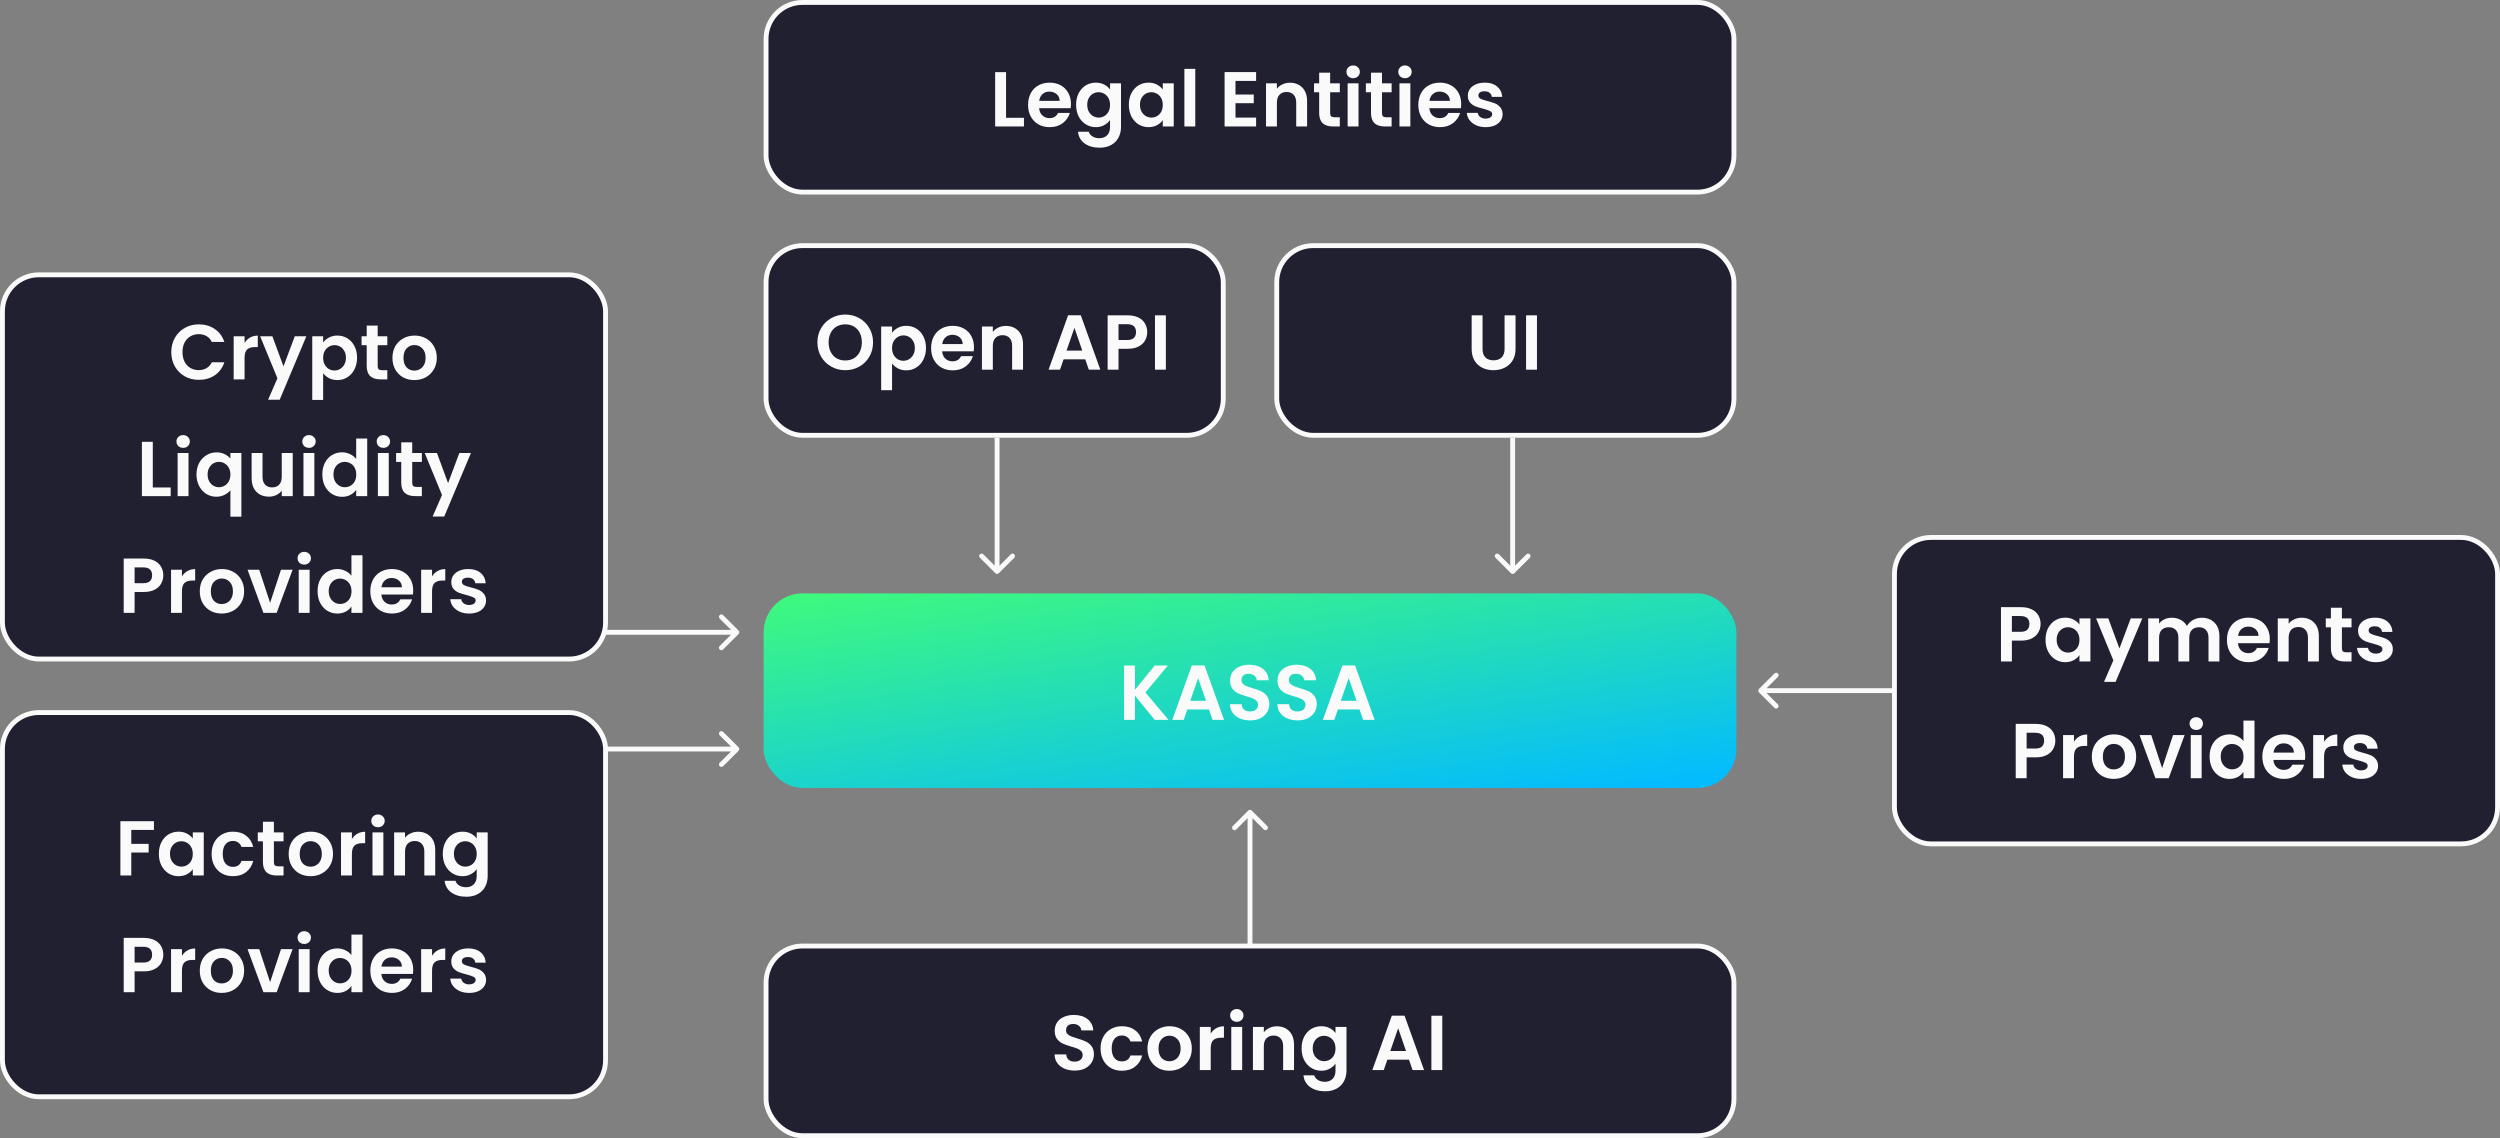
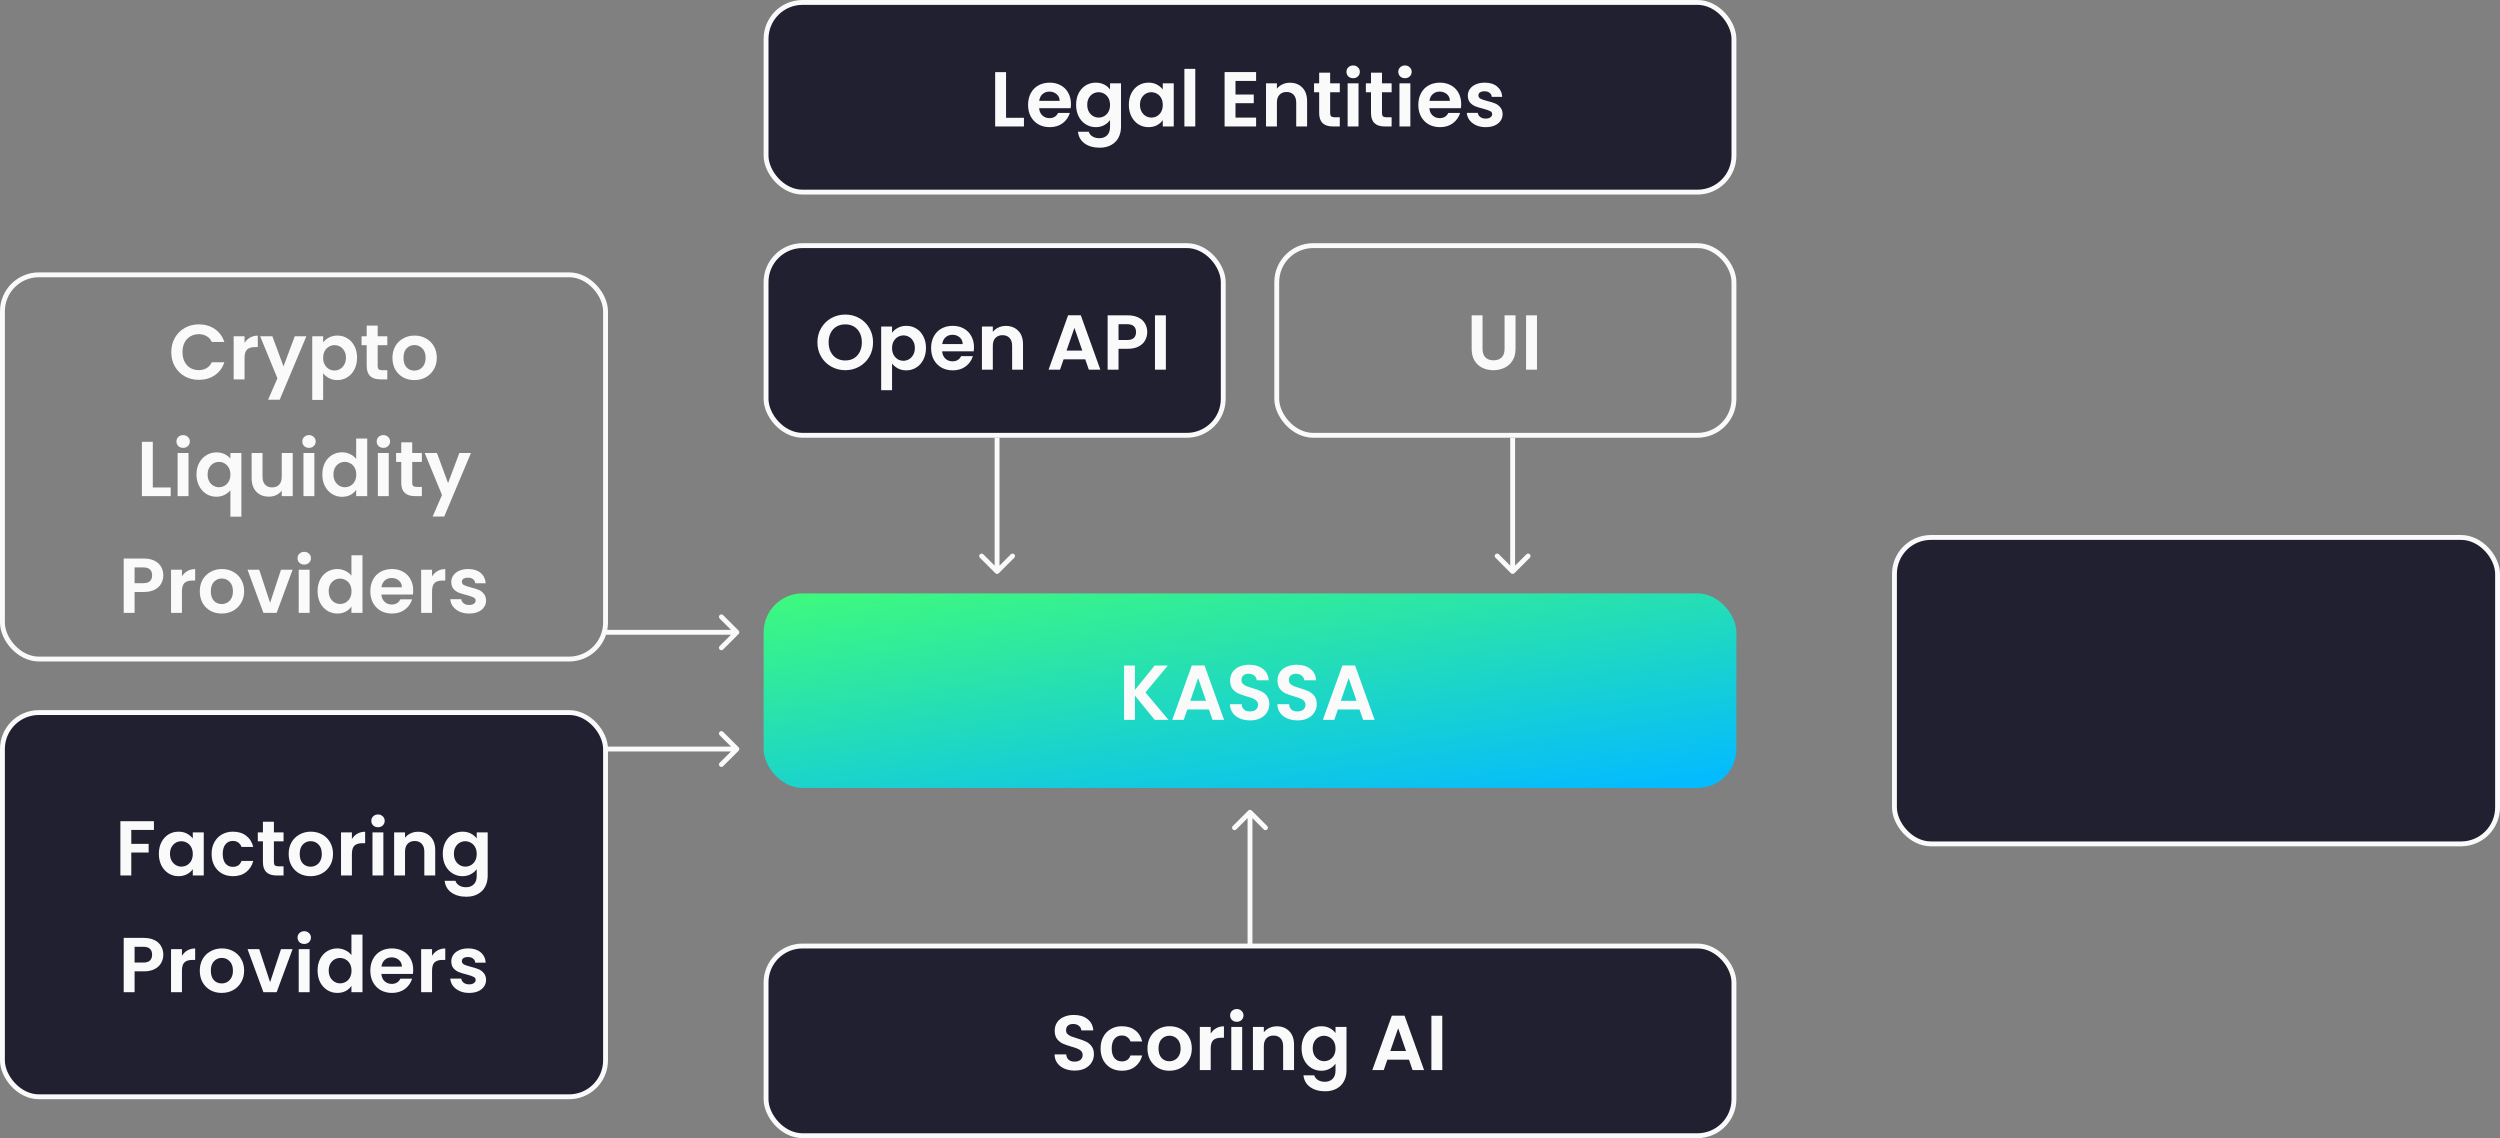
<svg xmlns="http://www.w3.org/2000/svg" width="514" height="234" viewBox="0 0 514 234" fill="none">
  <rect x="0" y="0" width="514" height="234" fill="#808080" stroke="none" />
  <path d="M204.646 117.854C204.842 118.049 205.158 118.049 205.354 117.854L208.536 114.672C208.731 114.476 208.731 114.16 208.536 113.964C208.34 113.769 208.024 113.769 207.828 113.964L205 116.793L202.172 113.964C201.976 113.769 201.66 113.769 201.464 113.964C201.269 114.16 201.269 114.476 201.464 114.672L204.646 117.854ZM205.5 117.5L205.5 90L204.5 90L204.5 117.5H205.5Z" fill="#FAFAFA" />
  <path d="M310.646 117.854C310.842 118.049 311.158 118.049 311.354 117.854L314.536 114.672C314.731 114.476 314.731 114.16 314.536 113.964C314.34 113.769 314.024 113.769 313.828 113.964L311 116.793L308.172 113.964C307.976 113.769 307.66 113.769 307.464 113.964C307.269 114.16 307.269 114.476 307.464 114.672L310.646 117.854ZM311.5 117.5L311.5 90L310.5 90L310.5 117.5H311.5Z" fill="#FAFAFA" />
  <path d="M151.854 154.354C152.049 154.158 152.049 153.842 151.854 153.646L148.672 150.464C148.476 150.269 148.16 150.269 147.964 150.464C147.769 150.66 147.769 150.976 147.964 151.172L150.793 154L147.964 156.828C147.769 157.024 147.769 157.34 147.964 157.536C148.16 157.731 148.476 157.731 148.672 157.536L151.854 154.354ZM151.5 153.5L124 153.5L124 154.5L151.5 154.5L151.5 153.5Z" fill="#FAFAFA" />
  <path d="M151.854 130.354C152.049 130.158 152.049 129.842 151.854 129.646L148.672 126.464C148.476 126.269 148.16 126.269 147.964 126.464C147.769 126.66 147.769 126.976 147.964 127.172L150.793 130L147.964 132.828C147.769 133.024 147.769 133.34 147.964 133.536C148.16 133.731 148.476 133.731 148.672 133.536L151.854 130.354ZM151.5 129.5L124 129.5L124 130.5L151.5 130.5L151.5 129.5Z" fill="#FAFAFA" />
  <path d="M257.354 166.646C257.158 166.451 256.842 166.451 256.646 166.646L253.464 169.828C253.269 170.024 253.269 170.34 253.464 170.536C253.66 170.731 253.976 170.731 254.172 170.536L257 167.707L259.828 170.536C260.024 170.731 260.34 170.731 260.536 170.536C260.731 170.34 260.731 170.024 260.536 169.828L257.354 166.646ZM256.5 167L256.5 194.5H257.5L257.5 167L256.5 167Z" fill="#FAFAFA" />
-   <path d="M361.646 141.646C361.451 141.842 361.451 142.158 361.646 142.354L364.828 145.536C365.024 145.731 365.34 145.731 365.536 145.536C365.731 145.34 365.731 145.024 365.536 144.828L362.707 142L365.536 139.172C365.731 138.976 365.731 138.66 365.536 138.464C365.34 138.269 365.024 138.269 364.828 138.464L361.646 141.646ZM362 142.5L389.5 142.5L389.5 141.5L362 141.5L362 142.5Z" fill="#FAFAFA" />
  <rect x="157" y="122" width="200" height="40" rx="8" fill="url(#paint0_linear_764_219)" />
  <path d="M237.408 148L233.344 143.024V148H231.104V136.832H233.344V141.84L237.408 136.832H240.112L235.504 142.368L240.24 148H237.408ZM248.561 145.872H244.113L243.377 148H241.025L245.041 136.816H247.649L251.665 148H249.297L248.561 145.872ZM247.953 144.08L246.337 139.408L244.721 144.08H247.953ZM257.023 148.112C256.244 148.112 255.54 147.979 254.911 147.712C254.292 147.445 253.801 147.061 253.439 146.56C253.076 146.059 252.889 145.467 252.879 144.784H255.279C255.311 145.243 255.471 145.605 255.759 145.872C256.057 146.139 256.463 146.272 256.975 146.272C257.497 146.272 257.908 146.149 258.207 145.904C258.505 145.648 258.655 145.317 258.655 144.912C258.655 144.581 258.553 144.309 258.351 144.096C258.148 143.883 257.892 143.717 257.583 143.6C257.284 143.472 256.868 143.333 256.335 143.184C255.609 142.971 255.017 142.763 254.559 142.56C254.111 142.347 253.721 142.032 253.391 141.616C253.071 141.189 252.911 140.624 252.911 139.92C252.911 139.259 253.076 138.683 253.407 138.192C253.737 137.701 254.201 137.328 254.799 137.072C255.396 136.805 256.079 136.672 256.847 136.672C257.999 136.672 258.932 136.955 259.647 137.52C260.372 138.075 260.772 138.853 260.847 139.856H258.383C258.361 139.472 258.196 139.157 257.887 138.912C257.588 138.656 257.188 138.528 256.687 138.528C256.249 138.528 255.897 138.64 255.631 138.864C255.375 139.088 255.247 139.413 255.247 139.84C255.247 140.139 255.343 140.389 255.535 140.592C255.737 140.784 255.983 140.944 256.271 141.072C256.569 141.189 256.985 141.328 257.519 141.488C258.244 141.701 258.836 141.915 259.295 142.128C259.753 142.341 260.148 142.661 260.479 143.088C260.809 143.515 260.975 144.075 260.975 144.768C260.975 145.365 260.82 145.92 260.51 146.432C260.201 146.944 259.748 147.355 259.151 147.664C258.553 147.963 257.844 148.112 257.023 148.112ZM266.773 148.112C265.994 148.112 265.29 147.979 264.661 147.712C264.042 147.445 263.551 147.061 263.189 146.56C262.826 146.059 262.639 145.467 262.629 144.784H265.029C265.061 145.243 265.221 145.605 265.509 145.872C265.807 146.139 266.213 146.272 266.725 146.272C267.247 146.272 267.658 146.149 267.957 145.904C268.255 145.648 268.405 145.317 268.405 144.912C268.405 144.581 268.303 144.309 268.101 144.096C267.898 143.883 267.642 143.717 267.333 143.6C267.034 143.472 266.618 143.333 266.085 143.184C265.359 142.971 264.767 142.763 264.309 142.56C263.861 142.347 263.471 142.032 263.141 141.616C262.821 141.189 262.661 140.624 262.661 139.92C262.661 139.259 262.826 138.683 263.157 138.192C263.487 137.701 263.951 137.328 264.549 137.072C265.146 136.805 265.829 136.672 266.597 136.672C267.749 136.672 268.682 136.955 269.397 137.52C270.122 138.075 270.522 138.853 270.597 139.856H268.133C268.111 139.472 267.946 139.157 267.637 138.912C267.338 138.656 266.938 138.528 266.437 138.528C265.999 138.528 265.647 138.64 265.381 138.864C265.125 139.088 264.997 139.413 264.997 139.84C264.997 140.139 265.093 140.389 265.285 140.592C265.487 140.784 265.733 140.944 266.021 141.072C266.319 141.189 266.735 141.328 267.269 141.488C267.994 141.701 268.586 141.915 269.045 142.128C269.503 142.341 269.898 142.661 270.229 143.088C270.559 143.515 270.725 144.075 270.725 144.768C270.725 145.365 270.57 145.92 270.26 146.432C269.951 146.944 269.498 147.355 268.901 147.664C268.303 147.963 267.594 148.112 266.773 148.112ZM279.515 145.872H275.067L274.331 148H271.979L275.995 136.816H278.603L282.619 148H280.251L279.515 145.872ZM278.907 144.08L277.291 139.408L275.674 144.08H278.907Z" fill="#FAFAFA" />
  <rect x="389.5" y="110.5" width="124" height="63" rx="7.5" fill="#202030" />
-   <path d="M419.545 128.288C419.545 128.885 419.401 129.445 419.113 129.968C418.836 130.491 418.393 130.912 417.785 131.232C417.188 131.552 416.43 131.712 415.513 131.712H413.641V136H411.401V124.832H415.513C416.377 124.832 417.113 124.981 417.721 125.28C418.329 125.579 418.782 125.989 419.081 126.512C419.39 127.035 419.545 127.627 419.545 128.288ZM415.417 129.904C416.036 129.904 416.494 129.765 416.793 129.488C417.092 129.2 417.241 128.8 417.241 128.288C417.241 127.2 416.633 126.656 415.417 126.656H413.641V129.904H415.417ZM420.559 131.536C420.559 130.64 420.735 129.845 421.087 129.152C421.45 128.459 421.935 127.925 422.543 127.552C423.162 127.179 423.85 126.992 424.607 126.992C425.269 126.992 425.845 127.125 426.335 127.392C426.837 127.659 427.237 127.995 427.535 128.4V127.136H429.791V136H427.535V134.704C427.247 135.12 426.847 135.467 426.335 135.744C425.834 136.011 425.253 136.144 424.591 136.144C423.845 136.144 423.162 135.952 422.543 135.568C421.935 135.184 421.45 134.645 421.087 133.952C420.735 133.248 420.559 132.443 420.559 131.536ZM427.535 131.568C427.535 131.024 427.429 130.56 427.215 130.176C427.002 129.781 426.714 129.483 426.351 129.28C425.989 129.067 425.599 128.96 425.183 128.96C424.767 128.96 424.383 129.061 424.031 129.264C423.679 129.467 423.391 129.765 423.167 130.16C422.954 130.544 422.847 131.003 422.847 131.536C422.847 132.069 422.954 132.539 423.167 132.944C423.391 133.339 423.679 133.643 424.031 133.856C424.394 134.069 424.778 134.176 425.183 134.176C425.599 134.176 425.989 134.075 426.351 133.872C426.714 133.659 427.002 133.36 427.215 132.976C427.429 132.581 427.535 132.112 427.535 131.568ZM440.459 127.136L434.971 140.192H432.587L434.507 135.776L430.955 127.136H433.467L435.755 133.328L438.075 127.136H440.459ZM452.675 127.008C453.763 127.008 454.637 127.344 455.299 128.016C455.971 128.677 456.307 129.605 456.307 130.8V136H454.067V131.104C454.067 130.411 453.891 129.883 453.539 129.52C453.187 129.147 452.707 128.96 452.099 128.96C451.491 128.96 451.005 129.147 450.643 129.52C450.291 129.883 450.115 130.411 450.115 131.104V136H447.875V131.104C447.875 130.411 447.699 129.883 447.347 129.52C446.995 129.147 446.515 128.96 445.907 128.96C445.288 128.96 444.797 129.147 444.435 129.52C444.083 129.883 443.907 130.411 443.907 131.104V136H441.667V127.136H443.907V128.208C444.195 127.835 444.563 127.541 445.011 127.328C445.469 127.115 445.971 127.008 446.515 127.008C447.208 127.008 447.827 127.157 448.371 127.456C448.915 127.744 449.336 128.16 449.635 128.704C449.923 128.192 450.339 127.781 450.883 127.472C451.437 127.163 452.035 127.008 452.675 127.008ZM466.672 131.376C466.672 131.696 466.651 131.984 466.608 132.24H460.128C460.181 132.88 460.405 133.381 460.8 133.744C461.195 134.107 461.68 134.288 462.256 134.288C463.088 134.288 463.68 133.931 464.032 133.216H466.448C466.192 134.069 465.701 134.773 464.976 135.328C464.251 135.872 463.36 136.144 462.304 136.144C461.451 136.144 460.683 135.957 460 135.584C459.328 135.2 458.8 134.661 458.416 133.968C458.043 133.275 457.856 132.475 457.856 131.568C457.856 130.651 458.043 129.845 458.416 129.152C458.789 128.459 459.312 127.925 459.984 127.552C460.656 127.179 461.429 126.992 462.304 126.992C463.147 126.992 463.899 127.173 464.56 127.536C465.232 127.899 465.749 128.416 466.112 129.088C466.485 129.749 466.672 130.512 466.672 131.376ZM464.352 130.736C464.341 130.16 464.133 129.701 463.728 129.36C463.323 129.008 462.827 128.832 462.24 128.832C461.685 128.832 461.216 129.003 460.832 129.344C460.459 129.675 460.229 130.139 460.144 130.736H464.352ZM473.219 127.008C474.275 127.008 475.128 127.344 475.779 128.016C476.43 128.677 476.755 129.605 476.755 130.8V136H474.515V131.104C474.515 130.4 474.339 129.861 473.987 129.488C473.635 129.104 473.155 128.912 472.547 128.912C471.928 128.912 471.438 129.104 471.075 129.488C470.723 129.861 470.547 130.4 470.547 131.104V136H468.307V127.136H470.547V128.24C470.846 127.856 471.224 127.557 471.683 127.344C472.152 127.12 472.664 127.008 473.219 127.008ZM481.493 128.976V133.264C481.493 133.563 481.563 133.781 481.701 133.92C481.851 134.048 482.096 134.112 482.437 134.112H483.477V136H482.069C480.181 136 479.237 135.083 479.237 133.248V128.976H478.181V127.136H479.237V124.944H481.493V127.136H483.477V128.976H481.493ZM488.48 136.144C487.755 136.144 487.104 136.016 486.528 135.76C485.952 135.493 485.494 135.136 485.152 134.688C484.822 134.24 484.64 133.744 484.608 133.2H486.864C486.907 133.541 487.072 133.824 487.36 134.048C487.659 134.272 488.027 134.384 488.464 134.384C488.891 134.384 489.222 134.299 489.456 134.128C489.702 133.957 489.824 133.739 489.824 133.472C489.824 133.184 489.675 132.971 489.376 132.832C489.088 132.683 488.624 132.523 487.984 132.352C487.323 132.192 486.779 132.027 486.352 131.856C485.936 131.685 485.574 131.424 485.264 131.072C484.966 130.72 484.816 130.245 484.816 129.648C484.816 129.157 484.955 128.709 485.232 128.304C485.52 127.899 485.926 127.579 486.448 127.344C486.982 127.109 487.606 126.992 488.32 126.992C489.376 126.992 490.219 127.259 490.848 127.792C491.478 128.315 491.824 129.024 491.888 129.92H489.744C489.712 129.568 489.563 129.291 489.296 129.088C489.04 128.875 488.694 128.768 488.256 128.768C487.851 128.768 487.536 128.843 487.312 128.992C487.099 129.141 486.992 129.349 486.992 129.616C486.992 129.915 487.142 130.144 487.44 130.304C487.739 130.453 488.203 130.608 488.832 130.768C489.472 130.928 490 131.093 490.416 131.264C490.832 131.435 491.19 131.701 491.488 132.064C491.798 132.416 491.958 132.885 491.968 133.472C491.968 133.984 491.824 134.443 491.536 134.848C491.259 135.253 490.854 135.573 490.32 135.808C489.798 136.032 489.184 136.144 488.48 136.144ZM422.576 152.288C422.576 152.885 422.432 153.445 422.144 153.968C421.867 154.491 421.424 154.912 420.816 155.232C420.219 155.552 419.461 155.712 418.544 155.712H416.672V160H414.432V148.832H418.544C419.408 148.832 420.144 148.981 420.752 149.28C421.36 149.579 421.813 149.989 422.112 150.512C422.421 151.035 422.576 151.627 422.576 152.288ZM418.448 153.904C419.067 153.904 419.525 153.765 419.824 153.488C420.123 153.2 420.272 152.8 420.272 152.288C420.272 151.2 419.664 150.656 418.448 150.656H416.672V153.904H418.448ZM426.407 152.512C426.695 152.043 427.068 151.675 427.527 151.408C427.996 151.141 428.529 151.008 429.127 151.008V153.36H428.535C427.831 153.36 427.297 153.525 426.935 153.856C426.583 154.187 426.407 154.763 426.407 155.584V160H424.167V151.136H426.407V152.512ZM434.571 160.144C433.718 160.144 432.95 159.957 432.267 159.584C431.585 159.2 431.046 158.661 430.651 157.968C430.267 157.275 430.075 156.475 430.075 155.568C430.075 154.661 430.273 153.861 430.667 153.168C431.073 152.475 431.622 151.941 432.315 151.568C433.009 151.184 433.782 150.992 434.635 150.992C435.489 150.992 436.262 151.184 436.955 151.568C437.649 151.941 438.193 152.475 438.587 153.168C438.993 153.861 439.195 154.661 439.195 155.568C439.195 156.475 438.987 157.275 438.571 157.968C438.166 158.661 437.611 159.2 436.907 159.584C436.214 159.957 435.435 160.144 434.571 160.144ZM434.571 158.192C434.977 158.192 435.355 158.096 435.707 157.904C436.07 157.701 436.358 157.403 436.571 157.008C436.785 156.613 436.891 156.133 436.891 155.568C436.891 154.725 436.667 154.08 436.219 153.632C435.782 153.173 435.243 152.944 434.603 152.944C433.963 152.944 433.425 153.173 432.987 153.632C432.561 154.08 432.347 154.725 432.347 155.568C432.347 156.411 432.555 157.061 432.971 157.52C433.398 157.968 433.931 158.192 434.571 158.192ZM444.534 157.936L446.774 151.136H449.158L445.878 160H443.158L439.894 151.136H442.294L444.534 157.936ZM451.553 150.08C451.158 150.08 450.827 149.957 450.561 149.712C450.305 149.456 450.177 149.141 450.177 148.768C450.177 148.395 450.305 148.085 450.561 147.84C450.827 147.584 451.158 147.456 451.553 147.456C451.947 147.456 452.273 147.584 452.529 147.84C452.795 148.085 452.929 148.395 452.929 148.768C452.929 149.141 452.795 149.456 452.529 149.712C452.273 149.957 451.947 150.08 451.553 150.08ZM452.657 151.136V160H450.417V151.136H452.657ZM454.294 155.536C454.294 154.64 454.47 153.845 454.822 153.152C455.184 152.459 455.675 151.925 456.294 151.552C456.912 151.179 457.6 150.992 458.358 150.992C458.934 150.992 459.483 151.12 460.006 151.376C460.528 151.621 460.944 151.952 461.254 152.368V148.16H463.526V160H461.254V158.688C460.976 159.125 460.587 159.477 460.086 159.744C459.584 160.011 459.003 160.144 458.342 160.144C457.595 160.144 456.912 159.952 456.294 159.568C455.675 159.184 455.184 158.645 454.822 157.952C454.47 157.248 454.294 156.443 454.294 155.536ZM461.27 155.568C461.27 155.024 461.163 154.56 460.95 154.176C460.736 153.781 460.448 153.483 460.086 153.28C459.723 153.067 459.334 152.96 458.918 152.96C458.502 152.96 458.118 153.061 457.766 153.264C457.414 153.467 457.126 153.765 456.902 154.16C456.688 154.544 456.582 155.003 456.582 155.536C456.582 156.069 456.688 156.539 456.902 156.944C457.126 157.339 457.414 157.643 457.766 157.856C458.128 158.069 458.512 158.176 458.918 158.176C459.334 158.176 459.723 158.075 460.086 157.872C460.448 157.659 460.736 157.36 460.95 156.976C461.163 156.581 461.27 156.112 461.27 155.568ZM473.953 155.376C473.953 155.696 473.932 155.984 473.889 156.24H467.409C467.463 156.88 467.687 157.381 468.081 157.744C468.476 158.107 468.961 158.288 469.537 158.288C470.369 158.288 470.961 157.931 471.313 157.216H473.729C473.473 158.069 472.983 158.773 472.257 159.328C471.532 159.872 470.641 160.144 469.585 160.144C468.732 160.144 467.964 159.957 467.281 159.584C466.609 159.2 466.081 158.661 465.697 157.968C465.324 157.275 465.137 156.475 465.137 155.568C465.137 154.651 465.324 153.845 465.697 153.152C466.071 152.459 466.593 151.925 467.265 151.552C467.937 151.179 468.711 150.992 469.585 150.992C470.428 150.992 471.18 151.173 471.841 151.536C472.513 151.899 473.031 152.416 473.393 153.088C473.767 153.749 473.953 154.512 473.953 155.376ZM471.633 154.736C471.623 154.16 471.415 153.701 471.009 153.36C470.604 153.008 470.108 152.832 469.521 152.832C468.967 152.832 468.497 153.003 468.113 153.344C467.74 153.675 467.511 154.139 467.425 154.736H471.633ZM477.828 152.512C478.116 152.043 478.49 151.675 478.948 151.408C479.418 151.141 479.951 151.008 480.548 151.008V153.36H479.956C479.252 153.36 478.719 153.525 478.356 153.856C478.004 154.187 477.828 154.763 477.828 155.584V160H475.588V151.136H477.828V152.512ZM485.449 160.144C484.724 160.144 484.073 160.016 483.497 159.76C482.921 159.493 482.462 159.136 482.121 158.688C481.79 158.24 481.609 157.744 481.577 157.2H483.833C483.876 157.541 484.041 157.824 484.329 158.048C484.628 158.272 484.996 158.384 485.433 158.384C485.86 158.384 486.19 158.299 486.425 158.128C486.67 157.957 486.793 157.739 486.793 157.472C486.793 157.184 486.644 156.971 486.345 156.832C486.057 156.683 485.593 156.523 484.953 156.352C484.292 156.192 483.748 156.027 483.321 155.856C482.905 155.685 482.542 155.424 482.233 155.072C481.934 154.72 481.785 154.245 481.785 153.648C481.785 153.157 481.924 152.709 482.201 152.304C482.489 151.899 482.894 151.579 483.417 151.344C483.95 151.109 484.574 150.992 485.289 150.992C486.345 150.992 487.188 151.259 487.817 151.792C488.446 152.315 488.793 153.024 488.857 153.92H486.713C486.681 153.568 486.532 153.291 486.265 153.088C486.009 152.875 485.662 152.768 485.225 152.768C484.82 152.768 484.505 152.843 484.281 152.992C484.068 153.141 483.961 153.349 483.961 153.616C483.961 153.915 484.11 154.144 484.409 154.304C484.708 154.453 485.172 154.608 485.801 154.768C486.441 154.928 486.969 155.093 487.385 155.264C487.801 155.435 488.158 155.701 488.457 156.064C488.766 156.416 488.926 156.885 488.937 157.472C488.937 157.984 488.793 158.443 488.505 158.848C488.228 159.253 487.822 159.573 487.289 159.808C486.766 160.032 486.153 160.144 485.449 160.144Z" fill="#FAFAFA" />
  <rect x="389.5" y="110.5" width="124" height="63" rx="7.5" stroke="#FAFAFA" />
  <rect x="157.5" y="0.5" width="199" height="39" rx="7.5" fill="#202030" />
  <path d="M206.844 24.224H210.524V26H204.604V14.832H206.844V24.224ZM220.188 21.376C220.188 21.696 220.166 21.984 220.124 22.24H213.644C213.697 22.88 213.921 23.381 214.316 23.744C214.71 24.107 215.196 24.288 215.772 24.288C216.604 24.288 217.196 23.931 217.548 23.216H219.964C219.708 24.069 219.217 24.773 218.492 25.328C217.766 25.872 216.876 26.144 215.82 26.144C214.966 26.144 214.198 25.957 213.516 25.584C212.844 25.2 212.316 24.661 211.932 23.968C211.558 23.275 211.372 22.475 211.372 21.568C211.372 20.651 211.558 19.845 211.932 19.152C212.305 18.459 212.828 17.925 213.5 17.552C214.172 17.179 214.945 16.992 215.82 16.992C216.662 16.992 217.414 17.173 218.076 17.536C218.748 17.899 219.265 18.416 219.628 19.088C220.001 19.749 220.188 20.512 220.188 21.376ZM217.868 20.736C217.857 20.16 217.649 19.701 217.244 19.36C216.838 19.008 216.342 18.832 215.756 18.832C215.201 18.832 214.732 19.003 214.348 19.344C213.974 19.675 213.745 20.139 213.66 20.736H217.868ZM225.295 16.992C225.956 16.992 226.537 17.125 227.039 17.392C227.54 17.648 227.935 17.984 228.223 18.4V17.136H230.479V26.064C230.479 26.885 230.313 27.616 229.983 28.256C229.652 28.907 229.156 29.419 228.495 29.792C227.833 30.176 227.033 30.368 226.095 30.368C224.836 30.368 223.801 30.075 222.991 29.488C222.191 28.901 221.737 28.101 221.631 27.088H223.855C223.972 27.493 224.223 27.813 224.607 28.048C225.001 28.293 225.476 28.416 226.031 28.416C226.681 28.416 227.209 28.219 227.615 27.824C228.02 27.44 228.223 26.853 228.223 26.064V24.688C227.935 25.104 227.535 25.451 227.023 25.728C226.521 26.005 225.945 26.144 225.295 26.144C224.548 26.144 223.865 25.952 223.247 25.568C222.628 25.184 222.137 24.645 221.775 23.952C221.423 23.248 221.247 22.443 221.247 21.536C221.247 20.64 221.423 19.845 221.775 19.152C222.137 18.459 222.623 17.925 223.231 17.552C223.849 17.179 224.537 16.992 225.295 16.992ZM228.223 21.568C228.223 21.024 228.116 20.56 227.903 20.176C227.689 19.781 227.401 19.483 227.039 19.28C226.676 19.067 226.287 18.96 225.871 18.96C225.455 18.96 225.071 19.061 224.719 19.264C224.367 19.467 224.079 19.765 223.855 20.16C223.641 20.544 223.535 21.003 223.535 21.536C223.535 22.069 223.641 22.539 223.855 22.944C224.079 23.339 224.367 23.643 224.719 23.856C225.081 24.069 225.465 24.176 225.871 24.176C226.287 24.176 226.676 24.075 227.039 23.872C227.401 23.659 227.689 23.36 227.903 22.976C228.116 22.581 228.223 22.112 228.223 21.568ZM232.09 21.536C232.09 20.64 232.266 19.845 232.618 19.152C232.981 18.459 233.467 17.925 234.075 17.552C234.693 17.179 235.381 16.992 236.139 16.992C236.8 16.992 237.376 17.125 237.867 17.392C238.368 17.659 238.768 17.995 239.067 18.4V17.136H241.323V26H239.067V24.704C238.779 25.12 238.379 25.467 237.867 25.744C237.365 26.011 236.784 26.144 236.123 26.144C235.376 26.144 234.693 25.952 234.075 25.568C233.467 25.184 232.981 24.645 232.618 23.952C232.266 23.248 232.09 22.443 232.09 21.536ZM239.067 21.568C239.067 21.024 238.96 20.56 238.747 20.176C238.533 19.781 238.245 19.483 237.883 19.28C237.52 19.067 237.131 18.96 236.715 18.96C236.299 18.96 235.915 19.061 235.562 19.264C235.211 19.467 234.923 19.765 234.699 20.16C234.485 20.544 234.379 21.003 234.379 21.536C234.379 22.069 234.485 22.539 234.699 22.944C234.923 23.339 235.211 23.643 235.562 23.856C235.925 24.069 236.309 24.176 236.715 24.176C237.131 24.176 237.52 24.075 237.883 23.872C238.245 23.659 238.533 23.36 238.747 22.976C238.96 22.581 239.067 22.112 239.067 21.568ZM245.75 14.16V26H243.51V14.16H245.75ZM254.016 16.64V19.44H257.776V21.216H254.016V24.176H258.256V26H251.776V14.816H258.256V16.64H254.016ZM265.204 17.008C266.26 17.008 267.113 17.344 267.764 18.016C268.414 18.677 268.74 19.605 268.74 20.8V26H266.5V21.104C266.5 20.4 266.324 19.861 265.972 19.488C265.62 19.104 265.14 18.912 264.532 18.912C263.913 18.912 263.422 19.104 263.06 19.488C262.708 19.861 262.532 20.4 262.532 21.104V26H260.292V17.136H262.532V18.24C262.83 17.856 263.209 17.557 263.668 17.344C264.137 17.12 264.649 17.008 265.204 17.008ZM273.478 18.976V23.264C273.478 23.563 273.547 23.781 273.686 23.92C273.835 24.048 274.08 24.112 274.422 24.112H275.462V26H274.054C272.166 26 271.222 25.083 271.222 23.248V18.976H270.166V17.136H271.222V14.944H273.478V17.136H275.462V18.976H273.478ZM278.209 16.08C277.814 16.08 277.483 15.957 277.217 15.712C276.961 15.456 276.833 15.141 276.833 14.768C276.833 14.395 276.961 14.085 277.217 13.84C277.483 13.584 277.814 13.456 278.209 13.456C278.603 13.456 278.929 13.584 279.185 13.84C279.451 14.085 279.585 14.395 279.585 14.768C279.585 15.141 279.451 15.456 279.185 15.712C278.929 15.957 278.603 16.08 278.209 16.08ZM279.313 17.136V26H277.073V17.136H279.313ZM284.134 18.976V23.264C284.134 23.563 284.203 23.781 284.342 23.92C284.491 24.048 284.737 24.112 285.078 24.112H286.118V26H284.71C282.822 26 281.878 25.083 281.878 23.248V18.976H280.822V17.136H281.878V14.944H284.134V17.136H286.118V18.976H284.134ZM288.865 16.08C288.47 16.08 288.14 15.957 287.873 15.712C287.617 15.456 287.489 15.141 287.489 14.768C287.489 14.395 287.617 14.085 287.873 13.84C288.14 13.584 288.47 13.456 288.865 13.456C289.26 13.456 289.585 13.584 289.841 13.84C290.108 14.085 290.241 14.395 290.241 14.768C290.241 15.141 290.108 15.456 289.841 15.712C289.585 15.957 289.26 16.08 288.865 16.08ZM289.969 17.136V26H287.729V17.136H289.969ZM300.422 21.376C300.422 21.696 300.401 21.984 300.358 22.24H293.878C293.931 22.88 294.155 23.381 294.55 23.744C294.945 24.107 295.43 24.288 296.006 24.288C296.838 24.288 297.43 23.931 297.782 23.216H300.198C299.942 24.069 299.451 24.773 298.726 25.328C298.001 25.872 297.11 26.144 296.054 26.144C295.201 26.144 294.433 25.957 293.75 25.584C293.078 25.2 292.55 24.661 292.166 23.968C291.793 23.275 291.606 22.475 291.606 21.568C291.606 20.651 291.793 19.845 292.166 19.152C292.539 18.459 293.062 17.925 293.734 17.552C294.406 17.179 295.179 16.992 296.054 16.992C296.897 16.992 297.649 17.173 298.31 17.536C298.982 17.899 299.499 18.416 299.862 19.088C300.235 19.749 300.422 20.512 300.422 21.376ZM298.102 20.736C298.091 20.16 297.883 19.701 297.478 19.36C297.073 19.008 296.577 18.832 295.99 18.832C295.435 18.832 294.966 19.003 294.582 19.344C294.209 19.675 293.979 20.139 293.894 20.736H298.102ZM305.449 26.144C304.724 26.144 304.073 26.016 303.497 25.76C302.921 25.493 302.462 25.136 302.121 24.688C301.79 24.24 301.609 23.744 301.577 23.2H303.833C303.876 23.541 304.041 23.824 304.329 24.048C304.628 24.272 304.996 24.384 305.433 24.384C305.86 24.384 306.19 24.299 306.425 24.128C306.67 23.957 306.793 23.739 306.793 23.472C306.793 23.184 306.644 22.971 306.345 22.832C306.057 22.683 305.593 22.523 304.953 22.352C304.292 22.192 303.748 22.027 303.321 21.856C302.905 21.685 302.542 21.424 302.233 21.072C301.934 20.72 301.785 20.245 301.785 19.648C301.785 19.157 301.924 18.709 302.201 18.304C302.489 17.899 302.894 17.579 303.417 17.344C303.95 17.109 304.574 16.992 305.289 16.992C306.345 16.992 307.188 17.259 307.817 17.792C308.446 18.315 308.793 19.024 308.857 19.92H306.713C306.681 19.568 306.532 19.291 306.265 19.088C306.009 18.875 305.662 18.768 305.225 18.768C304.82 18.768 304.505 18.843 304.281 18.992C304.068 19.141 303.961 19.349 303.961 19.616C303.961 19.915 304.11 20.144 304.409 20.304C304.708 20.453 305.172 20.608 305.801 20.768C306.441 20.928 306.969 21.093 307.385 21.264C307.801 21.435 308.158 21.701 308.457 22.064C308.766 22.416 308.926 22.885 308.937 23.472C308.937 23.984 308.793 24.443 308.505 24.848C308.228 25.253 307.822 25.573 307.289 25.808C306.766 26.032 306.153 26.144 305.449 26.144Z" fill="#FAFAFA" />
  <rect x="157.5" y="0.5" width="199" height="39" rx="7.5" stroke="#FAFAFA" />
  <rect x="157.5" y="50.5" width="94" height="39" rx="7.5" fill="#202030" />
  <path d="M173.788 76.112C172.743 76.112 171.783 75.867 170.908 75.376C170.033 74.885 169.34 74.208 168.828 73.344C168.316 72.469 168.06 71.483 168.06 70.384C168.06 69.296 168.316 68.32 168.828 67.456C169.34 66.581 170.033 65.899 170.908 65.408C171.783 64.917 172.743 64.672 173.788 64.672C174.844 64.672 175.804 64.917 176.668 65.408C177.543 65.899 178.231 66.581 178.732 67.456C179.244 68.32 179.5 69.296 179.5 70.384C179.5 71.483 179.244 72.469 178.732 73.344C178.231 74.208 177.543 74.885 176.668 75.376C175.793 75.867 174.833 76.112 173.788 76.112ZM173.788 74.112C174.46 74.112 175.052 73.963 175.564 73.664C176.076 73.355 176.476 72.917 176.764 72.352C177.052 71.787 177.196 71.131 177.196 70.384C177.196 69.637 177.052 68.987 176.764 68.432C176.476 67.867 176.076 67.435 175.564 67.136C175.052 66.837 174.46 66.688 173.788 66.688C173.116 66.688 172.519 66.837 171.996 67.136C171.484 67.435 171.084 67.867 170.796 68.432C170.508 68.987 170.364 69.637 170.364 70.384C170.364 71.131 170.508 71.787 170.796 72.352C171.084 72.917 171.484 73.355 171.996 73.664C172.519 73.963 173.116 74.112 173.788 74.112ZM183.407 68.416C183.695 68.011 184.089 67.675 184.591 67.408C185.103 67.131 185.684 66.992 186.335 66.992C187.092 66.992 187.775 67.179 188.383 67.552C189.001 67.925 189.487 68.459 189.839 69.152C190.201 69.835 190.383 70.629 190.383 71.536C190.383 72.443 190.201 73.248 189.839 73.952C189.487 74.645 189.001 75.184 188.383 75.568C187.775 75.952 187.092 76.144 186.335 76.144C185.684 76.144 185.108 76.011 184.607 75.744C184.116 75.477 183.716 75.141 183.407 74.736V80.224H181.167V67.136H183.407V68.416ZM188.095 71.536C188.095 71.003 187.983 70.544 187.759 70.16C187.545 69.765 187.257 69.467 186.895 69.264C186.543 69.061 186.159 68.96 185.743 68.96C185.337 68.96 184.953 69.067 184.591 69.28C184.239 69.483 183.951 69.781 183.727 70.176C183.513 70.571 183.407 71.035 183.407 71.568C183.407 72.101 183.513 72.565 183.727 72.96C183.951 73.355 184.239 73.659 184.591 73.872C184.953 74.075 185.337 74.176 185.743 74.176C186.159 74.176 186.543 74.069 186.895 73.856C187.257 73.643 187.545 73.339 187.759 72.944C187.983 72.549 188.095 72.08 188.095 71.536ZM200.25 71.376C200.25 71.696 200.229 71.984 200.186 72.24H193.706C193.76 72.88 193.984 73.381 194.378 73.744C194.773 74.107 195.258 74.288 195.834 74.288C196.666 74.288 197.258 73.931 197.61 73.216H200.026C199.77 74.069 199.28 74.773 198.554 75.328C197.829 75.872 196.938 76.144 195.882 76.144C195.029 76.144 194.261 75.957 193.578 75.584C192.906 75.2 192.378 74.661 191.994 73.968C191.621 73.275 191.434 72.475 191.434 71.568C191.434 70.651 191.621 69.845 191.994 69.152C192.368 68.459 192.89 67.925 193.562 67.552C194.234 67.179 195.008 66.992 195.882 66.992C196.725 66.992 197.477 67.173 198.138 67.536C198.81 67.899 199.328 68.416 199.69 69.088C200.064 69.749 200.25 70.512 200.25 71.376ZM197.93 70.736C197.92 70.16 197.712 69.701 197.306 69.36C196.901 69.008 196.405 68.832 195.818 68.832C195.264 68.832 194.794 69.003 194.41 69.344C194.037 69.675 193.808 70.139 193.722 70.736H197.93ZM206.797 67.008C207.853 67.008 208.707 67.344 209.357 68.016C210.008 68.677 210.333 69.605 210.333 70.8V76H208.093V71.104C208.093 70.4 207.917 69.861 207.565 69.488C207.213 69.104 206.733 68.912 206.125 68.912C205.507 68.912 205.016 69.104 204.653 69.488C204.301 69.861 204.125 70.4 204.125 71.104V76H201.885V67.136H204.125V68.24C204.424 67.856 204.803 67.557 205.261 67.344C205.731 67.12 206.243 67.008 206.797 67.008ZM223.124 73.872H218.676L217.94 76H215.588L219.604 64.816H222.212L226.228 76H223.86L223.124 73.872ZM222.516 72.08L220.9 67.408L219.284 72.08H222.516ZM235.873 68.288C235.873 68.885 235.729 69.445 235.441 69.968C235.164 70.491 234.721 70.912 234.113 71.232C233.516 71.552 232.758 71.712 231.841 71.712H229.969V76H227.729V64.832H231.841C232.705 64.832 233.441 64.981 234.049 65.28C234.657 65.579 235.11 65.989 235.409 66.512C235.718 67.035 235.873 67.627 235.873 68.288ZM231.745 69.904C232.364 69.904 232.822 69.765 233.121 69.488C233.42 69.2 233.569 68.8 233.569 68.288C233.569 67.2 232.961 66.656 231.745 66.656H229.969V69.904H231.745ZM239.703 64.832V76H237.463V64.832H239.703Z" fill="#FAFAFA" />
  <rect x="157.5" y="50.5" width="94" height="39" rx="7.5" stroke="#FAFAFA" />
-   <rect x="262.5" y="50.5" width="94" height="39" rx="7.5" fill="#202030" />
  <path d="M304.812 64.832V71.744C304.812 72.501 305.009 73.083 305.404 73.488C305.799 73.883 306.353 74.08 307.068 74.08C307.793 74.08 308.353 73.883 308.748 73.488C309.143 73.083 309.34 72.501 309.34 71.744V64.832H311.596V71.728C311.596 72.677 311.388 73.483 310.972 74.144C310.567 74.795 310.017 75.285 309.324 75.616C308.641 75.947 307.879 76.112 307.036 76.112C306.204 76.112 305.447 75.947 304.764 75.616C304.092 75.285 303.559 74.795 303.164 74.144C302.769 73.483 302.572 72.677 302.572 71.728V64.832H304.812ZM316 64.832V76H313.76V64.832H316Z" fill="#FAFAFA" />
  <rect x="262.5" y="50.5" width="94" height="39" rx="7.5" stroke="#FAFAFA" />
  <rect x="157.5" y="194.5" width="199" height="39" rx="7.5" fill="#202030" />
  <path d="M220.96 220.112C220.181 220.112 219.477 219.979 218.848 219.712C218.229 219.445 217.739 219.061 217.376 218.56C217.013 218.059 216.827 217.467 216.816 216.784H219.216C219.248 217.243 219.408 217.605 219.696 217.872C219.995 218.139 220.4 218.272 220.912 218.272C221.435 218.272 221.845 218.149 222.144 217.904C222.443 217.648 222.592 217.317 222.592 216.912C222.592 216.581 222.491 216.309 222.288 216.096C222.085 215.883 221.829 215.717 221.52 215.6C221.221 215.472 220.805 215.333 220.272 215.184C219.547 214.971 218.955 214.763 218.496 214.56C218.048 214.347 217.659 214.032 217.328 213.616C217.008 213.189 216.848 212.624 216.848 211.92C216.848 211.259 217.013 210.683 217.344 210.192C217.675 209.701 218.139 209.328 218.736 209.072C219.333 208.805 220.016 208.672 220.784 208.672C221.936 208.672 222.869 208.955 223.584 209.52C224.309 210.075 224.709 210.853 224.784 211.856H222.32C222.299 211.472 222.133 211.157 221.824 210.912C221.525 210.656 221.125 210.528 220.624 210.528C220.187 210.528 219.835 210.64 219.568 210.864C219.312 211.088 219.184 211.413 219.184 211.84C219.184 212.139 219.28 212.389 219.472 212.592C219.675 212.784 219.92 212.944 220.208 213.072C220.507 213.189 220.923 213.328 221.456 213.488C222.181 213.701 222.773 213.915 223.232 214.128C223.691 214.341 224.085 214.661 224.416 215.088C224.747 215.515 224.912 216.075 224.912 216.768C224.912 217.365 224.757 217.92 224.448 218.432C224.139 218.944 223.685 219.355 223.088 219.664C222.491 219.963 221.781 220.112 220.96 220.112ZM226.278 215.568C226.278 214.651 226.465 213.851 226.838 213.168C227.211 212.475 227.729 211.941 228.39 211.568C229.051 211.184 229.809 210.992 230.662 210.992C231.761 210.992 232.667 211.269 233.382 211.824C234.107 212.368 234.593 213.136 234.838 214.128H232.422C232.294 213.744 232.075 213.445 231.766 213.232C231.467 213.008 231.094 212.896 230.646 212.896C230.006 212.896 229.499 213.131 229.126 213.6C228.753 214.059 228.566 214.715 228.566 215.568C228.566 216.411 228.753 217.067 229.126 217.536C229.499 217.995 230.006 218.224 230.646 218.224C231.553 218.224 232.145 217.819 232.422 217.008H234.838C234.593 217.968 234.107 218.731 233.382 219.296C232.657 219.861 231.75 220.144 230.662 220.144C229.809 220.144 229.051 219.957 228.39 219.584C227.729 219.2 227.211 218.667 226.838 217.984C226.465 217.291 226.278 216.485 226.278 215.568ZM240.415 220.144C239.562 220.144 238.794 219.957 238.111 219.584C237.428 219.2 236.89 218.661 236.495 217.968C236.111 217.275 235.919 216.475 235.919 215.568C235.919 214.661 236.116 213.861 236.511 213.168C236.916 212.475 237.466 211.941 238.159 211.568C238.852 211.184 239.626 210.992 240.479 210.992C241.332 210.992 242.106 211.184 242.799 211.568C243.492 211.941 244.036 212.475 244.431 213.168C244.836 213.861 245.039 214.661 245.039 215.568C245.039 216.475 244.831 217.275 244.415 217.968C244.01 218.661 243.455 219.2 242.751 219.584C242.058 219.957 241.279 220.144 240.415 220.144ZM240.415 218.192C240.82 218.192 241.199 218.096 241.551 217.904C241.914 217.701 242.202 217.403 242.415 217.008C242.628 216.613 242.735 216.133 242.735 215.568C242.735 214.725 242.511 214.08 242.063 213.632C241.626 213.173 241.087 212.944 240.447 212.944C239.807 212.944 239.268 213.173 238.831 213.632C238.404 214.08 238.191 214.725 238.191 215.568C238.191 216.411 238.399 217.061 238.815 217.52C239.242 217.968 239.775 218.192 240.415 218.192ZM248.922 212.512C249.21 212.043 249.583 211.675 250.042 211.408C250.511 211.141 251.045 211.008 251.642 211.008V213.36H251.05C250.346 213.36 249.813 213.525 249.45 213.856C249.098 214.187 248.922 214.763 248.922 215.584V220H246.682V211.136H248.922V212.512ZM254.287 210.08C253.892 210.08 253.562 209.957 253.295 209.712C253.039 209.456 252.911 209.141 252.911 208.768C252.911 208.395 253.039 208.085 253.295 207.84C253.562 207.584 253.892 207.456 254.287 207.456C254.682 207.456 255.007 207.584 255.263 207.84C255.53 208.085 255.663 208.395 255.663 208.768C255.663 209.141 255.53 209.456 255.263 209.712C255.007 209.957 254.682 210.08 254.287 210.08ZM255.391 211.136V220H253.151V211.136H255.391ZM262.516 211.008C263.572 211.008 264.425 211.344 265.076 212.016C265.727 212.677 266.052 213.605 266.052 214.8V220H263.812V215.104C263.812 214.4 263.636 213.861 263.284 213.488C262.932 213.104 262.452 212.912 261.844 212.912C261.225 212.912 260.735 213.104 260.372 213.488C260.02 213.861 259.844 214.4 259.844 215.104V220H257.604V211.136H259.844V212.24C260.143 211.856 260.521 211.557 260.98 211.344C261.449 211.12 261.961 211.008 262.516 211.008ZM271.654 210.992C272.315 210.992 272.897 211.125 273.398 211.392C273.899 211.648 274.294 211.984 274.582 212.4V211.136H276.838V220.064C276.838 220.885 276.673 221.616 276.342 222.256C276.011 222.907 275.515 223.419 274.854 223.792C274.193 224.176 273.393 224.368 272.454 224.368C271.195 224.368 270.161 224.075 269.35 223.488C268.55 222.901 268.097 222.101 267.99 221.088H270.214C270.331 221.493 270.582 221.813 270.966 222.048C271.361 222.293 271.835 222.416 272.39 222.416C273.041 222.416 273.569 222.219 273.974 221.824C274.379 221.44 274.582 220.853 274.582 220.064V218.688C274.294 219.104 273.894 219.451 273.382 219.728C272.881 220.005 272.305 220.144 271.654 220.144C270.907 220.144 270.225 219.952 269.606 219.568C268.987 219.184 268.497 218.645 268.134 217.952C267.782 217.248 267.606 216.443 267.606 215.536C267.606 214.64 267.782 213.845 268.134 213.152C268.497 212.459 268.982 211.925 269.59 211.552C270.209 211.179 270.897 210.992 271.654 210.992ZM274.582 215.568C274.582 215.024 274.475 214.56 274.262 214.176C274.049 213.781 273.761 213.483 273.398 213.28C273.035 213.067 272.646 212.96 272.23 212.96C271.814 212.96 271.43 213.061 271.078 213.264C270.726 213.467 270.438 213.765 270.214 214.16C270.001 214.544 269.894 215.003 269.894 215.536C269.894 216.069 270.001 216.539 270.214 216.944C270.438 217.339 270.726 217.643 271.078 217.856C271.441 218.069 271.825 218.176 272.23 218.176C272.646 218.176 273.035 218.075 273.398 217.872C273.761 217.659 274.049 217.36 274.262 216.976C274.475 216.581 274.582 216.112 274.582 215.568ZM289.686 217.872H285.238L284.502 220H282.15L286.166 208.816H288.774L292.79 220H290.422L289.686 217.872ZM289.078 216.08L287.462 211.408L285.846 216.08H289.078ZM296.532 208.832V220H294.292V208.832H296.532Z" fill="#FAFAFA" />
  <rect x="157.5" y="194.5" width="199" height="39" rx="7.5" stroke="#FAFAFA" />
-   <rect x="0.5" y="56.5" width="124" height="79" rx="7.5" fill="#202030" />
  <path d="M35.216 72.4C35.216 71.301 35.462 70.32 35.952 69.456C36.454 68.581 37.131 67.904 37.984 67.424C38.848 66.933 39.814 66.688 40.88 66.688C42.128 66.688 43.222 67.008 44.16 67.648C45.099 68.288 45.755 69.173 46.128 70.304H43.552C43.296 69.771 42.934 69.371 42.464 69.104C42.006 68.837 41.472 68.704 40.864 68.704C40.214 68.704 39.632 68.859 39.12 69.168C38.619 69.467 38.224 69.893 37.936 70.448C37.659 71.003 37.52 71.653 37.52 72.4C37.52 73.136 37.659 73.787 37.936 74.352C38.224 74.907 38.619 75.339 39.12 75.648C39.632 75.947 40.214 76.096 40.864 76.096C41.472 76.096 42.006 75.963 42.464 75.696C42.934 75.419 43.296 75.013 43.552 74.48H46.128C45.755 75.621 45.099 76.512 44.16 77.152C43.232 77.781 42.139 78.096 40.88 78.096C39.814 78.096 38.848 77.856 37.984 77.376C37.131 76.885 36.454 76.208 35.952 75.344C35.462 74.48 35.216 73.499 35.216 72.4ZM50.282 70.512C50.569 70.043 50.943 69.675 51.401 69.408C51.871 69.141 52.404 69.008 53.002 69.008V71.36H52.41C51.706 71.36 51.172 71.525 50.809 71.856C50.458 72.187 50.282 72.763 50.282 73.584V78H48.041V69.136H50.282V70.512ZM62.99 69.136L57.502 82.192H55.118L57.038 77.776L53.486 69.136H55.998L58.286 75.328L60.606 69.136H62.99ZM66.438 70.416C66.726 70.011 67.12 69.675 67.622 69.408C68.134 69.131 68.715 68.992 69.366 68.992C70.123 68.992 70.806 69.179 71.414 69.552C72.032 69.925 72.518 70.459 72.87 71.152C73.232 71.835 73.414 72.629 73.414 73.536C73.414 74.443 73.232 75.248 72.87 75.952C72.518 76.645 72.032 77.184 71.414 77.568C70.806 77.952 70.123 78.144 69.366 78.144C68.715 78.144 68.139 78.011 67.638 77.744C67.147 77.477 66.747 77.141 66.438 76.736V82.224H64.198V69.136H66.438V70.416ZM71.126 73.536C71.126 73.003 71.014 72.544 70.79 72.16C70.576 71.765 70.288 71.467 69.926 71.264C69.574 71.061 69.19 70.96 68.774 70.96C68.368 70.96 67.984 71.067 67.622 71.28C67.27 71.483 66.982 71.781 66.758 72.176C66.544 72.571 66.438 73.035 66.438 73.568C66.438 74.101 66.544 74.565 66.758 74.96C66.982 75.355 67.27 75.659 67.622 75.872C67.984 76.075 68.368 76.176 68.774 76.176C69.19 76.176 69.574 76.069 69.926 75.856C70.288 75.643 70.576 75.339 70.79 74.944C71.014 74.549 71.126 74.08 71.126 73.536ZM77.65 70.976V75.264C77.65 75.563 77.719 75.781 77.858 75.92C78.007 76.048 78.252 76.112 78.594 76.112H79.633V78H78.225C76.338 78 75.394 77.083 75.394 75.248V70.976H74.338V69.136H75.394V66.944H77.65V69.136H79.633V70.976H77.65ZM85.181 78.144C84.327 78.144 83.559 77.957 82.877 77.584C82.194 77.2 81.655 76.661 81.261 75.968C80.877 75.275 80.685 74.475 80.685 73.568C80.685 72.661 80.882 71.861 81.277 71.168C81.682 70.475 82.231 69.941 82.925 69.568C83.618 69.184 84.391 68.992 85.245 68.992C86.098 68.992 86.871 69.184 87.565 69.568C88.258 69.941 88.802 70.475 89.197 71.168C89.602 71.861 89.805 72.661 89.805 73.568C89.805 74.475 89.597 75.275 89.181 75.968C88.775 76.661 88.221 77.2 87.517 77.584C86.823 77.957 86.045 78.144 85.181 78.144ZM85.181 76.192C85.586 76.192 85.965 76.096 86.317 75.904C86.679 75.701 86.967 75.403 87.181 75.008C87.394 74.613 87.501 74.133 87.501 73.568C87.501 72.725 87.277 72.08 86.829 71.632C86.391 71.173 85.853 70.944 85.213 70.944C84.573 70.944 84.034 71.173 83.597 71.632C83.17 72.08 82.957 72.725 82.957 73.568C82.957 74.411 83.165 75.061 83.581 75.52C84.007 75.968 84.541 76.192 85.181 76.192ZM31.414 100.224H35.094V102H29.174V90.832H31.414V100.224ZM37.654 92.08C37.259 92.08 36.929 91.957 36.662 91.712C36.406 91.456 36.278 91.141 36.278 90.768C36.278 90.395 36.406 90.085 36.662 89.84C36.929 89.584 37.259 89.456 37.654 89.456C38.049 89.456 38.374 89.584 38.63 89.84C38.897 90.085 39.03 90.395 39.03 90.768C39.03 91.141 38.897 91.456 38.63 91.712C38.374 91.957 38.049 92.08 37.654 92.08ZM38.758 93.136V102H36.518V93.136H38.758ZM40.395 97.552C40.395 96.667 40.577 95.883 40.939 95.2C41.312 94.507 41.814 93.968 42.443 93.584C43.072 93.2 43.766 93.008 44.523 93.008C45.153 93.008 45.707 93.131 46.187 93.376C46.678 93.611 47.072 93.915 47.371 94.288V93.136H49.627V106.224H47.371V100.784C47.072 101.168 46.672 101.488 46.171 101.744C45.67 102 45.105 102.128 44.475 102.128C43.728 102.128 43.041 101.936 42.411 101.552C41.792 101.157 41.302 100.613 40.939 99.92C40.577 99.227 40.395 98.437 40.395 97.552ZM47.371 97.568C47.371 97.024 47.259 96.555 47.035 96.16C46.811 95.765 46.518 95.467 46.155 95.264C45.803 95.061 45.425 94.96 45.019 94.96C44.624 94.96 44.246 95.061 43.883 95.264C43.531 95.467 43.243 95.765 43.019 96.16C42.795 96.544 42.683 97.008 42.683 97.552C42.683 98.096 42.795 98.571 43.019 98.976C43.243 99.371 43.531 99.669 43.883 99.872C44.246 100.075 44.624 100.176 45.019 100.176C45.425 100.176 45.803 100.075 46.155 99.872C46.518 99.669 46.811 99.371 47.035 98.976C47.259 98.581 47.371 98.112 47.371 97.568ZM60.183 93.136V102H57.927V100.88C57.639 101.264 57.26 101.568 56.791 101.792C56.332 102.005 55.831 102.112 55.287 102.112C54.594 102.112 53.98 101.968 53.447 101.68C52.914 101.381 52.492 100.949 52.183 100.384C51.884 99.808 51.735 99.125 51.735 98.336V93.136H53.975V98.016C53.975 98.72 54.151 99.264 54.503 99.648C54.855 100.021 55.335 100.208 55.943 100.208C56.562 100.208 57.047 100.021 57.399 99.648C57.751 99.264 57.927 98.72 57.927 98.016V93.136H60.183ZM63.529 92.08C63.134 92.08 62.804 91.957 62.537 91.712C62.281 91.456 62.153 91.141 62.153 90.768C62.153 90.395 62.281 90.085 62.537 89.84C62.804 89.584 63.134 89.456 63.529 89.456C63.924 89.456 64.249 89.584 64.505 89.84C64.772 90.085 64.905 90.395 64.905 90.768C64.905 91.141 64.772 91.456 64.505 91.712C64.249 91.957 63.924 92.08 63.529 92.08ZM64.633 93.136V102H62.393V93.136H64.633ZM66.27 97.536C66.27 96.64 66.446 95.845 66.798 95.152C67.161 94.459 67.651 93.925 68.27 93.552C68.889 93.179 69.577 92.992 70.334 92.992C70.91 92.992 71.46 93.12 71.982 93.376C72.505 93.621 72.921 93.952 73.23 94.368V90.16H75.502V102H73.23V100.688C72.953 101.125 72.564 101.477 72.062 101.744C71.561 102.011 70.98 102.144 70.318 102.144C69.572 102.144 68.889 101.952 68.27 101.568C67.651 101.184 67.161 100.645 66.798 99.952C66.446 99.248 66.27 98.443 66.27 97.536ZM73.246 97.568C73.246 97.024 73.139 96.56 72.926 96.176C72.713 95.781 72.425 95.483 72.062 95.28C71.7 95.067 71.31 94.96 70.894 94.96C70.478 94.96 70.094 95.061 69.742 95.264C69.39 95.467 69.102 95.765 68.878 96.16C68.665 96.544 68.558 97.003 68.558 97.536C68.558 98.069 68.665 98.539 68.878 98.944C69.102 99.339 69.39 99.643 69.742 99.856C70.105 100.069 70.489 100.176 70.894 100.176C71.31 100.176 71.7 100.075 72.062 99.872C72.425 99.659 72.713 99.36 72.926 98.976C73.139 98.581 73.246 98.112 73.246 97.568ZM78.826 92.08C78.431 92.08 78.101 91.957 77.834 91.712C77.578 91.456 77.45 91.141 77.45 90.768C77.45 90.395 77.578 90.085 77.834 89.84C78.101 89.584 78.431 89.456 78.826 89.456C79.221 89.456 79.546 89.584 79.802 89.84C80.069 90.085 80.202 90.395 80.202 90.768C80.202 91.141 80.069 91.456 79.802 91.712C79.546 91.957 79.221 92.08 78.826 92.08ZM79.93 93.136V102H77.69V93.136H79.93ZM84.751 94.976V99.264C84.751 99.563 84.82 99.781 84.959 99.92C85.108 100.048 85.354 100.112 85.695 100.112H86.735V102H85.327C83.439 102 82.495 101.083 82.495 99.248V94.976H81.439V93.136H82.495V90.944H84.751V93.136H86.735V94.976H84.751ZM96.826 93.136L91.338 106.192H88.954L90.874 101.776L87.322 93.136H89.834L92.122 99.328L94.442 93.136H96.826ZM33.576 118.288C33.576 118.885 33.432 119.445 33.144 119.968C32.867 120.491 32.424 120.912 31.816 121.232C31.219 121.552 30.462 121.712 29.544 121.712H27.672V126H25.432V114.832H29.544C30.408 114.832 31.144 114.981 31.752 115.28C32.36 115.579 32.813 115.989 33.112 116.512C33.422 117.035 33.576 117.627 33.576 118.288ZM29.448 119.904C30.067 119.904 30.526 119.765 30.824 119.488C31.123 119.2 31.272 118.8 31.272 118.288C31.272 117.2 30.664 116.656 29.448 116.656H27.672V119.904H29.448ZM37.407 118.512C37.694 118.043 38.068 117.675 38.526 117.408C38.996 117.141 39.529 117.008 40.127 117.008V119.36H39.535C38.831 119.36 38.297 119.525 37.934 119.856C37.583 120.187 37.407 120.763 37.407 121.584V126H35.166V117.136H37.407V118.512ZM45.571 126.144C44.718 126.144 43.95 125.957 43.267 125.584C42.585 125.2 42.046 124.661 41.651 123.968C41.267 123.275 41.075 122.475 41.075 121.568C41.075 120.661 41.273 119.861 41.667 119.168C42.073 118.475 42.622 117.941 43.315 117.568C44.009 117.184 44.782 116.992 45.635 116.992C46.489 116.992 47.262 117.184 47.955 117.568C48.649 117.941 49.193 118.475 49.587 119.168C49.993 119.861 50.195 120.661 50.195 121.568C50.195 122.475 49.987 123.275 49.571 123.968C49.166 124.661 48.611 125.2 47.907 125.584C47.214 125.957 46.435 126.144 45.571 126.144ZM45.571 124.192C45.977 124.192 46.355 124.096 46.707 123.904C47.07 123.701 47.358 123.403 47.571 123.008C47.785 122.613 47.891 122.133 47.891 121.568C47.891 120.725 47.667 120.08 47.219 119.632C46.782 119.173 46.243 118.944 45.603 118.944C44.963 118.944 44.425 119.173 43.987 119.632C43.561 120.08 43.347 120.725 43.347 121.568C43.347 122.411 43.555 123.061 43.971 123.52C44.398 123.968 44.931 124.192 45.571 124.192ZM55.534 123.936L57.774 117.136H60.158L56.878 126H54.158L50.894 117.136H53.294L55.534 123.936ZM62.553 116.08C62.158 116.08 61.827 115.957 61.56 115.712C61.304 115.456 61.176 115.141 61.176 114.768C61.176 114.395 61.304 114.085 61.56 113.84C61.827 113.584 62.158 113.456 62.553 113.456C62.947 113.456 63.273 113.584 63.529 113.84C63.795 114.085 63.928 114.395 63.928 114.768C63.928 115.141 63.795 115.456 63.529 115.712C63.273 115.957 62.947 116.08 62.553 116.08ZM63.657 117.136V126H61.416V117.136H63.657ZM65.294 121.536C65.294 120.64 65.47 119.845 65.822 119.152C66.184 118.459 66.675 117.925 67.294 117.552C67.912 117.179 68.6 116.992 69.358 116.992C69.934 116.992 70.483 117.12 71.006 117.376C71.528 117.621 71.944 117.952 72.254 118.368V114.16H74.526V126H72.254V124.688C71.976 125.125 71.587 125.477 71.086 125.744C70.584 126.011 70.003 126.144 69.342 126.144C68.595 126.144 67.912 125.952 67.294 125.568C66.675 125.184 66.184 124.645 65.822 123.952C65.47 123.248 65.294 122.443 65.294 121.536ZM72.27 121.568C72.27 121.024 72.163 120.56 71.95 120.176C71.736 119.781 71.448 119.483 71.086 119.28C70.723 119.067 70.334 118.96 69.918 118.96C69.502 118.96 69.118 119.061 68.766 119.264C68.414 119.467 68.126 119.765 67.902 120.16C67.688 120.544 67.582 121.003 67.582 121.536C67.582 122.069 67.688 122.539 67.902 122.944C68.126 123.339 68.414 123.643 68.766 123.856C69.128 124.069 69.512 124.176 69.918 124.176C70.334 124.176 70.723 124.075 71.086 123.872C71.448 123.659 71.736 123.36 71.95 122.976C72.163 122.581 72.27 122.112 72.27 121.568ZM84.953 121.376C84.953 121.696 84.932 121.984 84.889 122.24H78.409C78.463 122.88 78.687 123.381 79.081 123.744C79.476 124.107 79.961 124.288 80.537 124.288C81.369 124.288 81.961 123.931 82.313 123.216H84.729C84.473 124.069 83.983 124.773 83.257 125.328C82.532 125.872 81.641 126.144 80.585 126.144C79.732 126.144 78.964 125.957 78.281 125.584C77.609 125.2 77.081 124.661 76.697 123.968C76.324 123.275 76.137 122.475 76.137 121.568C76.137 120.651 76.324 119.845 76.697 119.152C77.071 118.459 77.593 117.925 78.265 117.552C78.937 117.179 79.711 116.992 80.585 116.992C81.428 116.992 82.18 117.173 82.841 117.536C83.513 117.899 84.031 118.416 84.393 119.088C84.767 119.749 84.953 120.512 84.953 121.376ZM82.633 120.736C82.623 120.16 82.415 119.701 82.009 119.36C81.604 119.008 81.108 118.832 80.521 118.832C79.967 118.832 79.497 119.003 79.113 119.344C78.74 119.675 78.511 120.139 78.425 120.736H82.633ZM88.828 118.512C89.116 118.043 89.49 117.675 89.948 117.408C90.418 117.141 90.951 117.008 91.548 117.008V119.36H90.956C90.252 119.36 89.719 119.525 89.356 119.856C89.004 120.187 88.828 120.763 88.828 121.584V126H86.588V117.136H88.828V118.512ZM96.449 126.144C95.724 126.144 95.073 126.016 94.497 125.76C93.921 125.493 93.463 125.136 93.121 124.688C92.79 124.24 92.609 123.744 92.577 123.2H94.833C94.876 123.541 95.041 123.824 95.329 124.048C95.628 124.272 95.996 124.384 96.433 124.384C96.86 124.384 97.191 124.299 97.425 124.128C97.671 123.957 97.793 123.739 97.793 123.472C97.793 123.184 97.644 122.971 97.345 122.832C97.057 122.683 96.593 122.523 95.953 122.352C95.292 122.192 94.748 122.027 94.321 121.856C93.905 121.685 93.543 121.424 93.233 121.072C92.934 120.72 92.785 120.245 92.785 119.648C92.785 119.157 92.924 118.709 93.201 118.304C93.489 117.899 93.894 117.579 94.417 117.344C94.951 117.109 95.575 116.992 96.289 116.992C97.345 116.992 98.188 117.259 98.817 117.792C99.447 118.315 99.793 119.024 99.857 119.92H97.713C97.681 119.568 97.532 119.291 97.265 119.088C97.009 118.875 96.662 118.768 96.225 118.768C95.82 118.768 95.505 118.843 95.281 118.992C95.068 119.141 94.961 119.349 94.961 119.616C94.961 119.915 95.111 120.144 95.409 120.304C95.708 120.453 96.172 120.608 96.801 120.768C97.441 120.928 97.969 121.093 98.385 121.264C98.801 121.435 99.159 121.701 99.457 122.064C99.766 122.416 99.927 122.885 99.937 123.472C99.937 123.984 99.793 124.443 99.505 124.848C99.228 125.253 98.823 125.573 98.289 125.808C97.766 126.032 97.153 126.144 96.449 126.144Z" fill="#FAFAFA" />
  <rect x="0.5" y="56.5" width="124" height="79" rx="7.5" stroke="#FAFAFA" />
  <rect x="0.5" y="146.5" width="124" height="79" rx="7.5" fill="#202030" />
  <path d="M31.648 168.832V170.64H26.992V173.504H30.56V175.28H26.992V180H24.752V168.832H31.648ZM32.661 175.536C32.661 174.64 32.837 173.845 33.189 173.152C33.551 172.459 34.037 171.925 34.645 171.552C35.264 171.179 35.952 170.992 36.709 170.992C37.37 170.992 37.946 171.125 38.437 171.392C38.938 171.659 39.338 171.995 39.637 172.4V171.136H41.893V180H39.637V178.704C39.349 179.12 38.949 179.467 38.437 179.744C37.935 180.011 37.354 180.144 36.693 180.144C35.946 180.144 35.264 179.952 34.645 179.568C34.037 179.184 33.551 178.645 33.189 177.952C32.837 177.248 32.661 176.443 32.661 175.536ZM39.637 175.568C39.637 175.024 39.53 174.56 39.317 174.176C39.103 173.781 38.816 173.483 38.453 173.28C38.09 173.067 37.701 172.96 37.285 172.96C36.869 172.96 36.485 173.061 36.133 173.264C35.781 173.467 35.493 173.765 35.269 174.16C35.056 174.544 34.949 175.003 34.949 175.536C34.949 176.069 35.056 176.539 35.269 176.944C35.493 177.339 35.781 177.643 36.133 177.856C36.495 178.069 36.88 178.176 37.285 178.176C37.701 178.176 38.09 178.075 38.453 177.872C38.816 177.659 39.103 177.36 39.317 176.976C39.53 176.581 39.637 176.112 39.637 175.568ZM43.505 175.568C43.505 174.651 43.691 173.851 44.065 173.168C44.438 172.475 44.955 171.941 45.617 171.568C46.278 171.184 47.035 170.992 47.889 170.992C48.987 170.992 49.894 171.269 50.609 171.824C51.334 172.368 51.819 173.136 52.065 174.128H49.649C49.521 173.744 49.302 173.445 48.993 173.232C48.694 173.008 48.321 172.896 47.873 172.896C47.233 172.896 46.726 173.131 46.353 173.6C45.979 174.059 45.793 174.715 45.793 175.568C45.793 176.411 45.979 177.067 46.353 177.536C46.726 177.995 47.233 178.224 47.873 178.224C48.779 178.224 49.371 177.819 49.649 177.008H52.065C51.819 177.968 51.334 178.731 50.609 179.296C49.883 179.861 48.977 180.144 47.889 180.144C47.035 180.144 46.278 179.957 45.617 179.584C44.955 179.2 44.438 178.667 44.065 177.984C43.691 177.291 43.505 176.485 43.505 175.568ZM56.314 172.976V177.264C56.314 177.563 56.383 177.781 56.522 177.92C56.671 178.048 56.916 178.112 57.258 178.112H58.298V180H56.89C55.002 180 54.058 179.083 54.058 177.248V172.976H53.002V171.136H54.058V168.944H56.314V171.136H58.298V172.976H56.314ZM63.845 180.144C62.991 180.144 62.223 179.957 61.541 179.584C60.858 179.2 60.319 178.661 59.925 177.968C59.541 177.275 59.349 176.475 59.349 175.568C59.349 174.661 59.546 173.861 59.941 173.168C60.346 172.475 60.895 171.941 61.589 171.568C62.282 171.184 63.055 170.992 63.909 170.992C64.762 170.992 65.535 171.184 66.229 171.568C66.922 171.941 67.466 172.475 67.861 173.168C68.266 173.861 68.469 174.661 68.469 175.568C68.469 176.475 68.261 177.275 67.845 177.968C67.439 178.661 66.885 179.2 66.181 179.584C65.487 179.957 64.709 180.144 63.845 180.144ZM63.845 178.192C64.25 178.192 64.629 178.096 64.981 177.904C65.343 177.701 65.631 177.403 65.845 177.008C66.058 176.613 66.165 176.133 66.165 175.568C66.165 174.725 65.941 174.08 65.493 173.632C65.055 173.173 64.517 172.944 63.877 172.944C63.237 172.944 62.698 173.173 62.261 173.632C61.834 174.08 61.621 174.725 61.621 175.568C61.621 176.411 61.829 177.061 62.245 177.52C62.671 177.968 63.205 178.192 63.845 178.192ZM72.352 172.512C72.64 172.043 73.013 171.675 73.472 171.408C73.941 171.141 74.475 171.008 75.072 171.008V173.36H74.48C73.776 173.36 73.243 173.525 72.88 173.856C72.528 174.187 72.352 174.763 72.352 175.584V180H70.112V171.136H72.352V172.512ZM77.717 170.08C77.322 170.08 76.991 169.957 76.725 169.712C76.469 169.456 76.341 169.141 76.341 168.768C76.341 168.395 76.469 168.085 76.725 167.84C76.991 167.584 77.322 167.456 77.717 167.456C78.111 167.456 78.437 167.584 78.693 167.84C78.959 168.085 79.093 168.395 79.093 168.768C79.093 169.141 78.959 169.456 78.693 169.712C78.437 169.957 78.111 170.08 77.717 170.08ZM78.821 171.136V180H76.581V171.136H78.821ZM85.946 171.008C87.002 171.008 87.855 171.344 88.506 172.016C89.156 172.677 89.482 173.605 89.482 174.8V180H87.242V175.104C87.242 174.4 87.066 173.861 86.714 173.488C86.362 173.104 85.882 172.912 85.274 172.912C84.655 172.912 84.164 173.104 83.802 173.488C83.45 173.861 83.274 174.4 83.274 175.104V180H81.034V171.136H83.274V172.24C83.572 171.856 83.951 171.557 84.41 171.344C84.879 171.12 85.391 171.008 85.946 171.008ZM95.084 170.992C95.745 170.992 96.326 171.125 96.828 171.392C97.329 171.648 97.724 171.984 98.012 172.4V171.136H100.268V180.064C100.268 180.885 100.102 181.616 99.772 182.256C99.441 182.907 98.945 183.419 98.284 183.792C97.623 184.176 96.823 184.368 95.884 184.368C94.625 184.368 93.591 184.075 92.78 183.488C91.98 182.901 91.526 182.101 91.42 181.088H93.644C93.761 181.493 94.012 181.813 94.396 182.048C94.79 182.293 95.265 182.416 95.82 182.416C96.471 182.416 96.999 182.219 97.404 181.824C97.809 181.44 98.012 180.853 98.012 180.064V178.688C97.724 179.104 97.324 179.451 96.812 179.728C96.311 180.005 95.734 180.144 95.084 180.144C94.337 180.144 93.654 179.952 93.036 179.568C92.417 179.184 91.927 178.645 91.564 177.952C91.212 177.248 91.036 176.443 91.036 175.536C91.036 174.64 91.212 173.845 91.564 173.152C91.927 172.459 92.412 171.925 93.02 171.552C93.638 171.179 94.326 170.992 95.084 170.992ZM98.012 175.568C98.012 175.024 97.905 174.56 97.692 174.176C97.478 173.781 97.191 173.483 96.828 173.28C96.465 173.067 96.076 172.96 95.66 172.96C95.244 172.96 94.86 173.061 94.508 173.264C94.156 173.467 93.868 173.765 93.644 174.16C93.43 174.544 93.324 175.003 93.324 175.536C93.324 176.069 93.43 176.539 93.644 176.944C93.868 177.339 94.156 177.643 94.508 177.856C94.871 178.069 95.254 178.176 95.66 178.176C96.076 178.176 96.465 178.075 96.828 177.872C97.191 177.659 97.478 177.36 97.692 176.976C97.905 176.581 98.012 176.112 98.012 175.568ZM33.576 196.288C33.576 196.885 33.432 197.445 33.144 197.968C32.867 198.491 32.424 198.912 31.816 199.232C31.219 199.552 30.462 199.712 29.544 199.712H27.672V204H25.432V192.832H29.544C30.408 192.832 31.144 192.981 31.752 193.28C32.36 193.579 32.813 193.989 33.112 194.512C33.422 195.035 33.576 195.627 33.576 196.288ZM29.448 197.904C30.067 197.904 30.526 197.765 30.824 197.488C31.123 197.2 31.272 196.8 31.272 196.288C31.272 195.2 30.664 194.656 29.448 194.656H27.672V197.904H29.448ZM37.407 196.512C37.694 196.043 38.068 195.675 38.526 195.408C38.996 195.141 39.529 195.008 40.127 195.008V197.36H39.535C38.831 197.36 38.297 197.525 37.934 197.856C37.583 198.187 37.407 198.763 37.407 199.584V204H35.166V195.136H37.407V196.512ZM45.571 204.144C44.718 204.144 43.95 203.957 43.267 203.584C42.585 203.2 42.046 202.661 41.651 201.968C41.267 201.275 41.075 200.475 41.075 199.568C41.075 198.661 41.273 197.861 41.667 197.168C42.073 196.475 42.622 195.941 43.315 195.568C44.009 195.184 44.782 194.992 45.635 194.992C46.489 194.992 47.262 195.184 47.955 195.568C48.649 195.941 49.193 196.475 49.587 197.168C49.993 197.861 50.195 198.661 50.195 199.568C50.195 200.475 49.987 201.275 49.571 201.968C49.166 202.661 48.611 203.2 47.907 203.584C47.214 203.957 46.435 204.144 45.571 204.144ZM45.571 202.192C45.977 202.192 46.355 202.096 46.707 201.904C47.07 201.701 47.358 201.403 47.571 201.008C47.785 200.613 47.891 200.133 47.891 199.568C47.891 198.725 47.667 198.08 47.219 197.632C46.782 197.173 46.243 196.944 45.603 196.944C44.963 196.944 44.425 197.173 43.987 197.632C43.561 198.08 43.347 198.725 43.347 199.568C43.347 200.411 43.555 201.061 43.971 201.52C44.398 201.968 44.931 202.192 45.571 202.192ZM55.534 201.936L57.774 195.136H60.158L56.878 204H54.158L50.894 195.136H53.294L55.534 201.936ZM62.553 194.08C62.158 194.08 61.827 193.957 61.56 193.712C61.304 193.456 61.176 193.141 61.176 192.768C61.176 192.395 61.304 192.085 61.56 191.84C61.827 191.584 62.158 191.456 62.553 191.456C62.947 191.456 63.273 191.584 63.529 191.84C63.795 192.085 63.928 192.395 63.928 192.768C63.928 193.141 63.795 193.456 63.529 193.712C63.273 193.957 62.947 194.08 62.553 194.08ZM63.657 195.136V204H61.416V195.136H63.657ZM65.294 199.536C65.294 198.64 65.47 197.845 65.822 197.152C66.184 196.459 66.675 195.925 67.294 195.552C67.912 195.179 68.6 194.992 69.358 194.992C69.934 194.992 70.483 195.12 71.006 195.376C71.528 195.621 71.944 195.952 72.254 196.368V192.16H74.526V204H72.254V202.688C71.976 203.125 71.587 203.477 71.086 203.744C70.584 204.011 70.003 204.144 69.342 204.144C68.595 204.144 67.912 203.952 67.294 203.568C66.675 203.184 66.184 202.645 65.822 201.952C65.47 201.248 65.294 200.443 65.294 199.536ZM72.27 199.568C72.27 199.024 72.163 198.56 71.95 198.176C71.736 197.781 71.448 197.483 71.086 197.28C70.723 197.067 70.334 196.96 69.918 196.96C69.502 196.96 69.118 197.061 68.766 197.264C68.414 197.467 68.126 197.765 67.902 198.16C67.688 198.544 67.582 199.003 67.582 199.536C67.582 200.069 67.688 200.539 67.902 200.944C68.126 201.339 68.414 201.643 68.766 201.856C69.128 202.069 69.512 202.176 69.918 202.176C70.334 202.176 70.723 202.075 71.086 201.872C71.448 201.659 71.736 201.36 71.95 200.976C72.163 200.581 72.27 200.112 72.27 199.568ZM84.953 199.376C84.953 199.696 84.932 199.984 84.889 200.24H78.409C78.463 200.88 78.687 201.381 79.081 201.744C79.476 202.107 79.961 202.288 80.537 202.288C81.369 202.288 81.961 201.931 82.313 201.216H84.729C84.473 202.069 83.983 202.773 83.257 203.328C82.532 203.872 81.641 204.144 80.585 204.144C79.732 204.144 78.964 203.957 78.281 203.584C77.609 203.2 77.081 202.661 76.697 201.968C76.324 201.275 76.137 200.475 76.137 199.568C76.137 198.651 76.324 197.845 76.697 197.152C77.071 196.459 77.593 195.925 78.265 195.552C78.937 195.179 79.711 194.992 80.585 194.992C81.428 194.992 82.18 195.173 82.841 195.536C83.513 195.899 84.031 196.416 84.393 197.088C84.767 197.749 84.953 198.512 84.953 199.376ZM82.633 198.736C82.623 198.16 82.415 197.701 82.009 197.36C81.604 197.008 81.108 196.832 80.521 196.832C79.967 196.832 79.497 197.003 79.113 197.344C78.74 197.675 78.511 198.139 78.425 198.736H82.633ZM88.828 196.512C89.116 196.043 89.49 195.675 89.948 195.408C90.418 195.141 90.951 195.008 91.548 195.008V197.36H90.956C90.252 197.36 89.719 197.525 89.356 197.856C89.004 198.187 88.828 198.763 88.828 199.584V204H86.588V195.136H88.828V196.512ZM96.449 204.144C95.724 204.144 95.073 204.016 94.497 203.76C93.921 203.493 93.463 203.136 93.121 202.688C92.79 202.24 92.609 201.744 92.577 201.2H94.833C94.876 201.541 95.041 201.824 95.329 202.048C95.628 202.272 95.996 202.384 96.433 202.384C96.86 202.384 97.191 202.299 97.425 202.128C97.671 201.957 97.793 201.739 97.793 201.472C97.793 201.184 97.644 200.971 97.345 200.832C97.057 200.683 96.593 200.523 95.953 200.352C95.292 200.192 94.748 200.027 94.321 199.856C93.905 199.685 93.543 199.424 93.233 199.072C92.934 198.72 92.785 198.245 92.785 197.648C92.785 197.157 92.924 196.709 93.201 196.304C93.489 195.899 93.894 195.579 94.417 195.344C94.951 195.109 95.575 194.992 96.289 194.992C97.345 194.992 98.188 195.259 98.817 195.792C99.447 196.315 99.793 197.024 99.857 197.92H97.713C97.681 197.568 97.532 197.291 97.265 197.088C97.009 196.875 96.662 196.768 96.225 196.768C95.82 196.768 95.505 196.843 95.281 196.992C95.068 197.141 94.961 197.349 94.961 197.616C94.961 197.915 95.111 198.144 95.409 198.304C95.708 198.453 96.172 198.608 96.801 198.768C97.441 198.928 97.969 199.093 98.385 199.264C98.801 199.435 99.159 199.701 99.457 200.064C99.766 200.416 99.927 200.885 99.937 201.472C99.937 201.984 99.793 202.443 99.505 202.848C99.228 203.253 98.823 203.573 98.289 203.808C97.766 204.032 97.153 204.144 96.449 204.144Z" fill="#FAFAFA" />
  <rect x="0.5" y="146.5" width="124" height="79" rx="7.5" stroke="#FAFAFA" />
  <defs>
    <linearGradient id="paint0_linear_764_219" x1="355" y1="160" x2="345.494" y2="95.481" gradientUnits="userSpaceOnUse">
      <stop stop-color="#03BBFF" />
      <stop offset="1" stop-color="#3EF97E" />
    </linearGradient>
  </defs>
</svg>